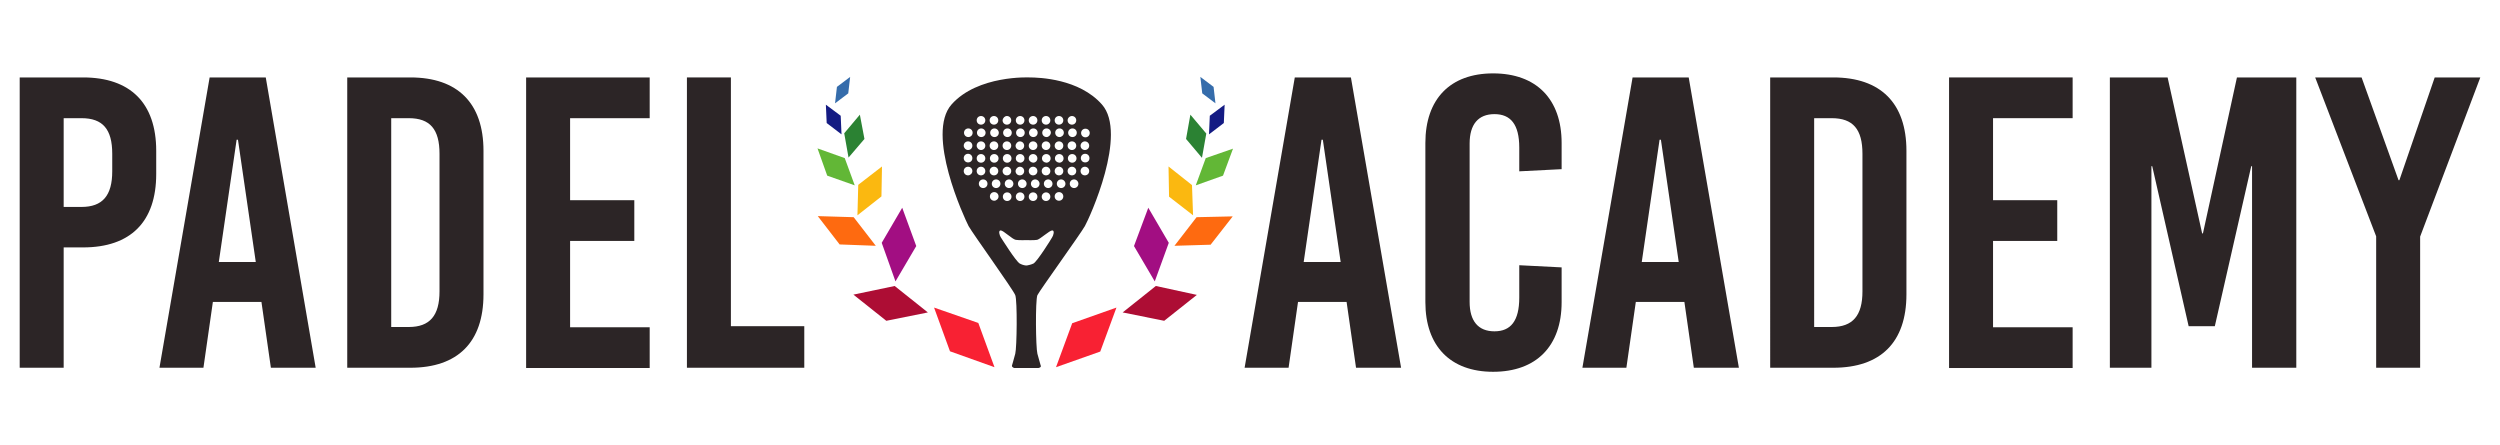
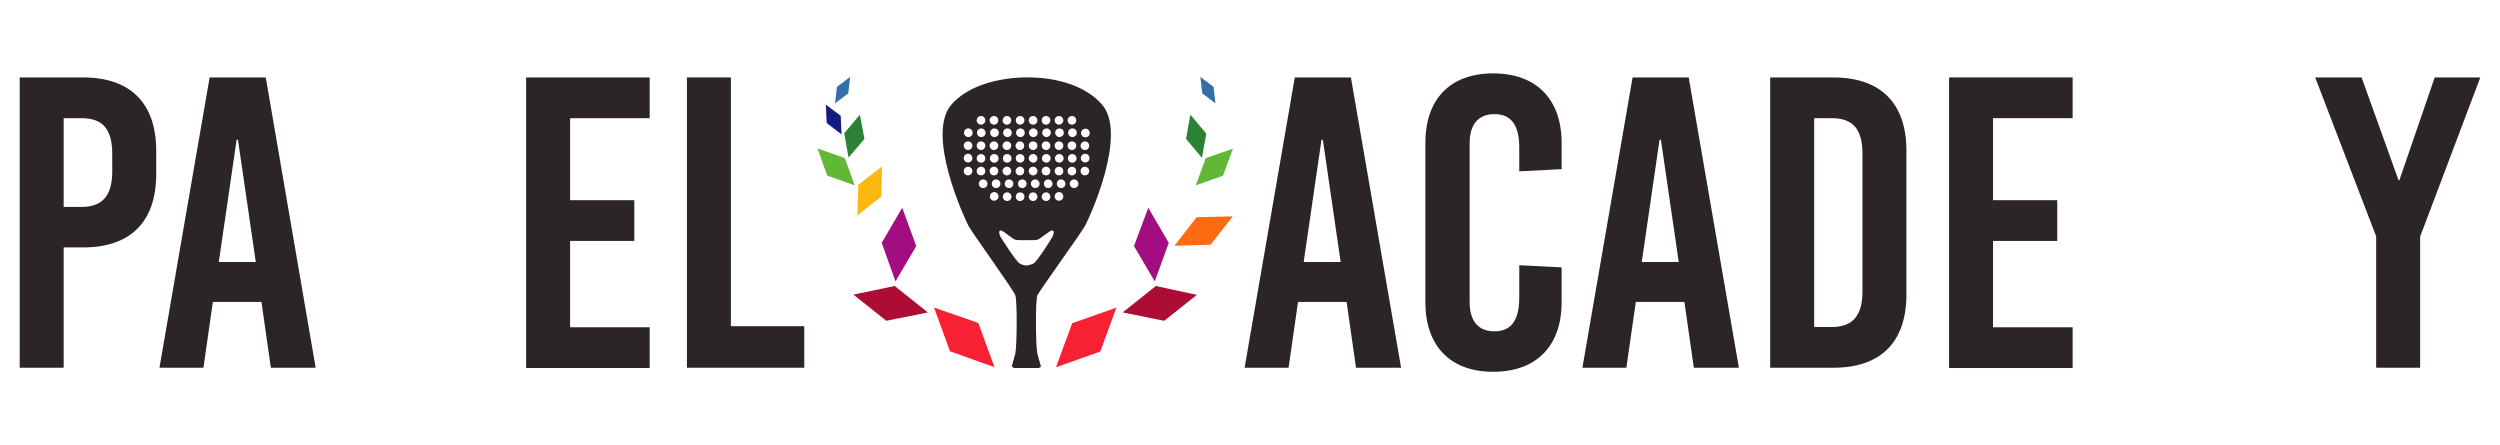
<svg xmlns="http://www.w3.org/2000/svg" version="1.1" id="Calque_1" x="0px" y="0px" viewBox="0 0 926.6 165" style="enable-background:new 0 0 926.6 165;" xml:space="preserve">
  <style type="text/css">
	.st0{fill:#2C2526;}
	.st1{fill:#F82133;}
	.st2{fill:#AD0D34;}
	.st3{fill:#FE6A10;}
	.st4{fill:#A20E82;}
	.st5{fill:#FBB810;}
	.st6{fill:#62B736;}
	.st7{fill:#2B8233;}
	.st8{fill:#356CAB;}
	.st9{fill:#141B83;}
</style>
  <g>
    <path class="st0" d="M30.8,28.7c17.5,0,27.1,9.5,27.1,27.2v8.6c0,17.7-9.5,27.2-27.1,27.2h-7.2v44.6H7.3V28.7H30.8z M23.6,76.7h6.6   c7.8,0,11.4-4.2,11.4-13.2V57c0-9.1-3.5-13.2-11.4-13.2h-6.6V76.7z" />
    <path class="st0" d="M100.4,136.3l-3.5-24.4h-18l-3.5,24.4H59.1L77.7,28.7h20.8L117,136.3H100.4z M81.1,97.1h13.7l-6.6-45.3h-0.5   L81.1,97.1z" />
-     <path class="st0" d="M152.1,28.7c17.5,0,27.1,9.5,27.1,27.2v53.2c0,17.7-9.5,27.2-27.1,27.2h-23.4V28.7H152.1z M145,121.2h6.5   c7.8,0,11.4-4.2,11.4-13.2V57c0-9.1-3.5-13.2-11.4-13.2H145V121.2z" />
    <path class="st0" d="M211.3,43.8v30.4h23.8v15.1h-23.8v32h29.5v15.1H195V28.7h45.8v15.1H211.3z" />
    <path class="st0" d="M298.1,120.9v15.4h-43.5V28.7h16.3v92.2H298.1z" />
    <path class="st0" d="M502.6,136.3l-3.5-24.4h-18l-3.5,24.4h-16.3l18.6-107.6h20.8l18.6,107.6H502.6z M483.2,97.1h13.7l-6.6-45.3   h-0.5L483.2,97.1z" />
    <path class="st0" d="M578.8,53v9.7l-15.7,0.8v-8.8c0-8.6-3.2-12.4-9.2-12.4c-6,0-9.2,3.8-9.2,10.9v58.7c0,7.1,3.2,10.9,9.2,10.9   c6,0,9.2-3.8,9.2-12.5v-12l15.7,0.8V112c0,16.3-9.4,25.8-25.4,25.8c-15.8,0-25.1-9.5-25.1-25.8V53c0-16.3,9.2-25.8,25.1-25.8   C569.4,27.2,578.8,36.7,578.8,53z" />
    <path class="st0" d="M627.8,136.3l-3.5-24.4h-18l-3.5,24.4h-16.3l18.6-107.6h20.8l18.6,107.6H627.8z M608.5,97.1h13.7l-6.6-45.3   h-0.5L608.5,97.1z" />
    <path class="st0" d="M679.5,28.7c17.5,0,27.1,9.5,27.1,27.2v53.2c0,17.7-9.5,27.2-27.1,27.2h-23.4V28.7H679.5z M672.4,121.2h6.5   c7.8,0,11.4-4.2,11.4-13.2V57c0-9.1-3.5-13.2-11.4-13.2h-6.5V121.2z" />
    <path class="st0" d="M738.7,43.8v30.4h23.8v15.1h-23.8v32h29.5v15.1h-45.8V28.7h45.8v15.1H738.7z" />
-     <path class="st0" d="M834.7,136.3V61.6h-0.3l-13.5,59.3h-9.7l-13.5-59.3h-0.3v74.7H782V28.7h21.4l12.8,57.8h0.3l12.6-57.8h22v107.6   H834.7z" />
    <path class="st0" d="M897,136.3h-16.3V87.6l-22.6-58.9h17.2L889,66.8h0.3l13.1-38.1h16.9l-22.3,59V136.3z" />
    <g>
      <path class="st0" d="M402.1,83.8c1.7-3,16-34.2,6.3-45.1c-8.4-9.5-23.2-10-26.9-10v0c0,0-19.1-0.9-28.8,10s4.7,42,6.3,45.1    c1.7,3,16.5,23.5,17.3,25.6c0.8,2.1,0.6,19.4,0,21.7c-0.6,2.3-1.2,4.3-1.2,4.3s-0.3,0.6,0.8,1h9c1.3-0.3,0.8-1,0.8-1    s-0.5-1.9-1.2-4.3c-0.6-2.3-0.8-19.6,0-21.7C385.6,107.3,400.4,86.8,402.1,83.8z M392.5,61.8c0.9,0,1.6,0.7,1.6,1.6    c0,0.9-0.7,1.6-1.6,1.6c-0.9,0-1.6-0.7-1.6-1.6C390.9,62.5,391.6,61.8,392.5,61.8z M391,58.7c0-0.9,0.7-1.6,1.6-1.6    c0.9,0,1.6,0.7,1.6,1.6c0,0.9-0.7,1.6-1.6,1.6C391.7,60.2,391,59.6,391,58.7z M392.5,74.4c-0.9,0-1.6-0.7-1.6-1.6s0.7-1.6,1.6-1.6    s1.6,0.7,1.6,1.6S393.4,74.4,392.5,74.4z M395.7,63.4c0-0.9,0.7-1.6,1.6-1.6c0.9,0,1.6,0.7,1.6,1.6c0,0.9-0.7,1.6-1.6,1.6    C396.4,65,395.7,64.3,395.7,63.4z M395.8,58.7c0-0.9,0.7-1.6,1.6-1.6s1.6,0.7,1.6,1.6c0,0.9-0.7,1.6-1.6,1.6    S395.8,59.6,395.8,58.7z M402.1,65c-0.9,0-1.6-0.7-1.6-1.6c0-0.9,0.7-1.6,1.6-1.6s1.6,0.7,1.6,1.6C403.7,64.3,403,65,402.1,65z     M402.2,60.2c-0.9,0-1.6-0.7-1.6-1.6c0-0.9,0.7-1.6,1.6-1.6c0.9,0,1.6,0.7,1.6,1.6C403.8,59.6,403.1,60.2,402.2,60.2z M402.3,47.7    c0.9,0,1.6,0.7,1.6,1.6c0,0.9-0.7,1.6-1.6,1.6s-1.6-0.7-1.6-1.6C400.7,48.4,401.4,47.7,402.3,47.7z M402.1,52.4    c0.9,0,1.6,0.7,1.6,1.6c0,0.9-0.7,1.6-1.6,1.6s-1.6-0.7-1.6-1.6C400.5,53.1,401.3,52.4,402.1,52.4z M399.7,68.1    c0,0.9-0.7,1.6-1.6,1.6s-1.6-0.7-1.6-1.6c0-0.9,0.7-1.6,1.6-1.6S399.7,67.3,399.7,68.1z M397.5,50.8c-0.9,0-1.6-0.7-1.6-1.6    c0-0.9,0.7-1.6,1.6-1.6s1.6,0.7,1.6,1.6C399.1,50.1,398.4,50.8,397.5,50.8z M397.3,43c0.9,0,1.6,0.7,1.6,1.6    c0,0.9-0.7,1.6-1.6,1.6c-0.9,0-1.6-0.7-1.6-1.6C395.7,43.7,396.5,43,397.3,43z M397.3,52.4c0.9,0,1.6,0.7,1.6,1.6    c0,0.9-0.7,1.6-1.6,1.6s-1.6-0.7-1.6-1.6C395.7,53.1,396.4,52.4,397.3,52.4z M394.9,68.1c0,0.9-0.7,1.6-1.6,1.6s-1.6-0.7-1.6-1.6    c0-0.9,0.7-1.6,1.6-1.6S394.9,67.3,394.9,68.1z M392.7,50.8c-0.9,0-1.6-0.7-1.6-1.6c0-0.9,0.7-1.6,1.6-1.6s1.6,0.7,1.6,1.6    C394.3,50.1,393.5,50.8,392.7,50.8z M392.5,43c0.9,0,1.6,0.7,1.6,1.6c0,0.9-0.7,1.6-1.6,1.6c-0.9,0-1.6-0.7-1.6-1.6    C390.9,43.7,391.6,43,392.5,43z M392.5,52.4c0.9,0,1.6,0.7,1.6,1.6c0,0.9-0.7,1.6-1.6,1.6s-1.6-0.7-1.6-1.6    C390.9,53.1,391.6,52.4,392.5,52.4z M390.1,68.1c0,0.9-0.7,1.6-1.6,1.6s-1.6-0.7-1.6-1.6c0-0.9,0.7-1.6,1.6-1.6    S390.1,67.3,390.1,68.1z M387.7,61.8c0.9,0,1.6,0.7,1.6,1.6c0,0.9-0.7,1.6-1.6,1.6c-0.9,0-1.6-0.7-1.6-1.6    C386.1,62.5,386.8,61.8,387.7,61.8z M386.2,58.7c0-0.9,0.7-1.6,1.6-1.6c0.9,0,1.6,0.7,1.6,1.6c0,0.9-0.7,1.6-1.6,1.6    C386.9,60.2,386.2,59.6,386.2,58.7z M387.7,71.3c0.9,0,1.6,0.7,1.6,1.6s-0.7,1.6-1.6,1.6s-1.6-0.7-1.6-1.6S386.9,71.3,387.7,71.3z     M387.9,50.8c-0.9,0-1.6-0.7-1.6-1.6c0-0.9,0.7-1.6,1.6-1.6s1.6,0.7,1.6,1.6C389.4,50.1,388.7,50.8,387.9,50.8z M387.7,43    c0.9,0,1.6,0.7,1.6,1.6c0,0.9-0.7,1.6-1.6,1.6c-0.9,0-1.6-0.7-1.6-1.6C386.1,43.7,386.8,43,387.7,43z M387.7,52.4    c0.9,0,1.6,0.7,1.6,1.6c0,0.9-0.7,1.6-1.6,1.6s-1.6-0.7-1.6-1.6C386.1,53.1,386.8,52.4,387.7,52.4z M385.3,68.1    c0,0.9-0.7,1.6-1.6,1.6s-1.6-0.7-1.6-1.6c0-0.9,0.7-1.6,1.6-1.6S385.3,67.3,385.3,68.1z M382.9,61.8c0.9,0,1.6,0.7,1.6,1.6    c0,0.9-0.7,1.6-1.6,1.6s-1.6-0.7-1.6-1.6C381.3,62.5,382,61.8,382.9,61.8z M381.3,58.7c0-0.9,0.7-1.6,1.6-1.6    c0.9,0,1.6,0.7,1.6,1.6c0,0.9-0.7,1.6-1.6,1.6C382.1,60.2,381.3,59.6,381.3,58.7z M382.9,71.3c0.9,0,1.6,0.7,1.6,1.6    s-0.7,1.6-1.6,1.6c-0.9,0-1.6-0.7-1.6-1.6S382,71.3,382.9,71.3z M383,50.8c-0.9,0-1.6-0.7-1.6-1.6c0-0.9,0.7-1.6,1.6-1.6    c0.9,0,1.6,0.7,1.6,1.6C384.6,50.1,383.9,50.8,383,50.8z M382.9,43c0.9,0,1.6,0.7,1.6,1.6c0,0.9-0.7,1.6-1.6,1.6s-1.6-0.7-1.6-1.6    C381.3,43.7,382,43,382.9,43z M382.9,52.4c0.9,0,1.6,0.7,1.6,1.6c0,0.9-0.7,1.6-1.6,1.6c-0.9,0-1.6-0.7-1.6-1.6    C381.3,53.1,382,52.4,382.9,52.4z M380.5,68.1c0,0.9-0.7,1.6-1.6,1.6s-1.6-0.7-1.6-1.6c0-0.9,0.7-1.6,1.6-1.6    S380.5,67.3,380.5,68.1z M378,61.8c0.9,0,1.6,0.7,1.6,1.6c0,0.9-0.7,1.6-1.6,1.6s-1.6-0.7-1.6-1.6C376.5,62.5,377.2,61.8,378,61.8    z M376.5,58.7c0-0.9,0.7-1.6,1.6-1.6c0.9,0,1.6,0.7,1.6,1.6c0,0.9-0.7,1.6-1.6,1.6C377.2,60.2,376.5,59.6,376.5,58.7z M378.1,71.3    c0.9,0,1.6,0.7,1.6,1.6s-0.7,1.6-1.6,1.6s-1.6-0.7-1.6-1.6S377.2,71.3,378.1,71.3z M378.2,50.8c-0.9,0-1.6-0.7-1.6-1.6    c0-0.9,0.7-1.6,1.6-1.6s1.6,0.7,1.6,1.6C379.8,50.1,379.1,50.8,378.2,50.8z M378.1,43c0.9,0,1.6,0.7,1.6,1.6    c0,0.9-0.7,1.6-1.6,1.6s-1.6-0.7-1.6-1.6C376.5,43.7,377.2,43,378.1,43z M378,52.4c0.9,0,1.6,0.7,1.6,1.6c0,0.9-0.7,1.6-1.6,1.6    s-1.6-0.7-1.6-1.6C376.5,53.1,377.2,52.4,378,52.4z M375.6,68.1c0,0.9-0.7,1.6-1.6,1.6s-1.6-0.7-1.6-1.6c0-0.9,0.7-1.6,1.6-1.6    S375.6,67.3,375.6,68.1z M373.2,61.8c0.9,0,1.6,0.7,1.6,1.6c0,0.9-0.7,1.6-1.6,1.6s-1.6-0.7-1.6-1.6    C371.6,62.5,372.4,61.8,373.2,61.8z M371.7,58.7c0-0.9,0.7-1.6,1.6-1.6s1.6,0.7,1.6,1.6c0,0.9-0.7,1.6-1.6,1.6    S371.7,59.6,371.7,58.7z M373.3,71.3c0.9,0,1.6,0.7,1.6,1.6s-0.7,1.6-1.6,1.6s-1.6-0.7-1.6-1.6S372.4,71.3,373.3,71.3z     M373.4,50.8c-0.9,0-1.6-0.7-1.6-1.6c0-0.9,0.7-1.6,1.6-1.6c0.9,0,1.6,0.7,1.6,1.6C375,50.1,374.3,50.8,373.4,50.8z M373.2,43    c0.9,0,1.6,0.7,1.6,1.6c0,0.9-0.7,1.6-1.6,1.6s-1.6-0.7-1.6-1.6C371.7,43.7,372.4,43,373.2,43z M373.2,52.4c0.9,0,1.6,0.7,1.6,1.6    c0,0.9-0.7,1.6-1.6,1.6s-1.6-0.7-1.6-1.6C371.6,53.1,372.3,52.4,373.2,52.4z M368.4,43c0.9,0,1.6,0.7,1.6,1.6    c0,0.9-0.7,1.6-1.6,1.6s-1.6-0.7-1.6-1.6C366.8,43.7,367.5,43,368.4,43z M370.2,49.2c0,0.9-0.7,1.6-1.6,1.6s-1.6-0.7-1.6-1.6    c0-0.9,0.7-1.6,1.6-1.6S370.2,48.4,370.2,49.2z M363.6,43c0.9,0,1.6,0.7,1.6,1.6c0,0.9-0.7,1.6-1.6,1.6s-1.6-0.7-1.6-1.6    C362,43.7,362.7,43,363.6,43z M365.3,49.2c0,0.9-0.7,1.6-1.6,1.6s-1.6-0.7-1.6-1.6c0-0.9,0.7-1.6,1.6-1.6S365.3,48.4,365.3,49.2z     M358.8,65c-0.9,0-1.6-0.7-1.6-1.6c0-0.9,0.7-1.6,1.6-1.6c0.9,0,1.6,0.7,1.6,1.6C360.4,64.3,359.6,65,358.8,65z M357.2,54    c0-0.9,0.7-1.6,1.6-1.6s1.6,0.7,1.6,1.6c0,0.9-0.7,1.6-1.6,1.6S357.2,54.8,357.2,54z M358.8,60.2c-0.9,0-1.6-0.7-1.6-1.6    c0-0.9,0.7-1.6,1.6-1.6s1.6,0.7,1.6,1.6C360.4,59.6,359.7,60.2,358.8,60.2z M358.9,50.8c-0.9,0-1.6-0.7-1.6-1.6    c0-0.9,0.7-1.6,1.6-1.6s1.6,0.7,1.6,1.6C360.5,50.1,359.8,50.8,358.9,50.8z M363.6,52.4c0.9,0,1.6,0.7,1.6,1.6    c0,0.9-0.7,1.6-1.6,1.6S362,54.8,362,54C362,53.1,362.7,52.4,363.6,52.4z M365.2,58.7c0,0.9-0.7,1.6-1.6,1.6s-1.6-0.7-1.6-1.6    c0-0.9,0.7-1.6,1.6-1.6S365.2,57.8,365.2,58.7z M362,63.4c0-0.9,0.7-1.6,1.6-1.6s1.6,0.7,1.6,1.6c0,0.9-0.7,1.6-1.6,1.6    S362,64.3,362,63.4z M364.4,69.7c-0.9,0-1.6-0.7-1.6-1.6c0-0.9,0.7-1.6,1.6-1.6c0.9,0,1.6,0.7,1.6,1.6    C366,69,365.3,69.7,364.4,69.7z M368.4,52.4c0.9,0,1.6,0.7,1.6,1.6c0,0.9-0.7,1.6-1.6,1.6s-1.6-0.7-1.6-1.6    C366.8,53.1,367.5,52.4,368.4,52.4z M370.1,58.7c0,0.9-0.7,1.6-1.6,1.6s-1.6-0.7-1.6-1.6c0-0.9,0.7-1.6,1.6-1.6    S370.1,57.8,370.1,58.7z M368.4,61.8c0.9,0,1.6,0.7,1.6,1.6c0,0.9-0.7,1.6-1.6,1.6s-1.6-0.7-1.6-1.6    C366.8,62.5,367.5,61.8,368.4,61.8z M368.5,74.4c-0.9,0-1.6-0.7-1.6-1.6s0.7-1.6,1.6-1.6s1.6,0.7,1.6,1.6S369.3,74.4,368.5,74.4z     M369.2,69.7c-0.9,0-1.6-0.7-1.6-1.6c0-0.9,0.7-1.6,1.6-1.6c0.9,0,1.6,0.7,1.6,1.6C370.8,69,370.1,69.7,369.2,69.7z M383,97.7    c-1.1,0.5-2,0.6-2.4,0.7l0,0c0,0,0,0-0.1,0c0,0-0.1,0-0.1,0v0c-0.3,0-1.3-0.1-2.4-0.7c-1.4-0.7-6.7-9.2-7.1-9.8    c-0.4-0.6-1-2.5,0-2.5s4.3,3.3,5.6,3.5s3.9,0.1,3.9,0.1s2.8,0.1,4-0.1c1.2-0.3,4.6-3.5,5.6-3.5c1,0,0.4,1.9,0,2.5    C389.7,88.5,384.4,97,383,97.7z" />
      <polygon class="st1" points="391.4,136.1 397.4,119.8 413.8,114 407.8,130.3   " />
      <polygon class="st2" points="416.1,115.8 428.4,106 443.6,109.3 431.5,118.9   " />
      <polygon class="st3" points="435.3,91.1 443.5,80.5 456.9,80.2 448.7,90.7   " />
      <polygon class="st4" points="428,104.3 420.3,91.2 425.6,77 433.2,90   " />
-       <polygon class="st5" points="442.2,79.8 433.3,72.9 433.1,61.7 441.8,68.6   " />
      <polygon class="st6" points="443.2,68.7 446.9,58.6 457,55.1 453.3,65.1   " />
      <polygon class="st7" points="445.5,58.5 439.6,51.5 441.2,42.5 447.1,49.5   " />
      <polygon class="st8" points="450.5,38.3 445.6,34.6 444.9,28.5 449.8,32.2   " />
-       <polygon class="st9" points="448.1,49.8 448.4,42.9 453.9,38.8 453.6,45.6   " />
      <polygon class="st1" points="368.6,136.1 362.6,119.7 346.2,114 352.1,130.2   " />
      <polygon class="st2" points="343.9,115.8 331.6,106 316.3,109.2 328.5,118.9   " />
-       <polygon class="st3" points="324.6,91.1 316.4,80.5 303.1,80.1 311.2,90.6   " />
      <polygon class="st4" points="331.9,104.3 339.6,91.2 334.4,77 326.8,90   " />
      <polygon class="st5" points="317.8,79.8 326.7,72.8 326.9,61.7 318.1,68.5   " />
      <polygon class="st6" points="316.8,68.7 313.1,58.6 303,55 306.6,65.1   " />
      <polygon class="st7" points="314.5,58.4 320.4,51.5 318.7,42.5 312.9,49.4   " />
      <polygon class="st8" points="309.5,38.3 314.4,34.6 315.1,28.5 310.2,32.2   " />
      <polygon class="st9" points="311.9,49.8 311.6,42.9 306.1,38.8 306.4,45.6   " />
    </g>
  </g>
</svg>